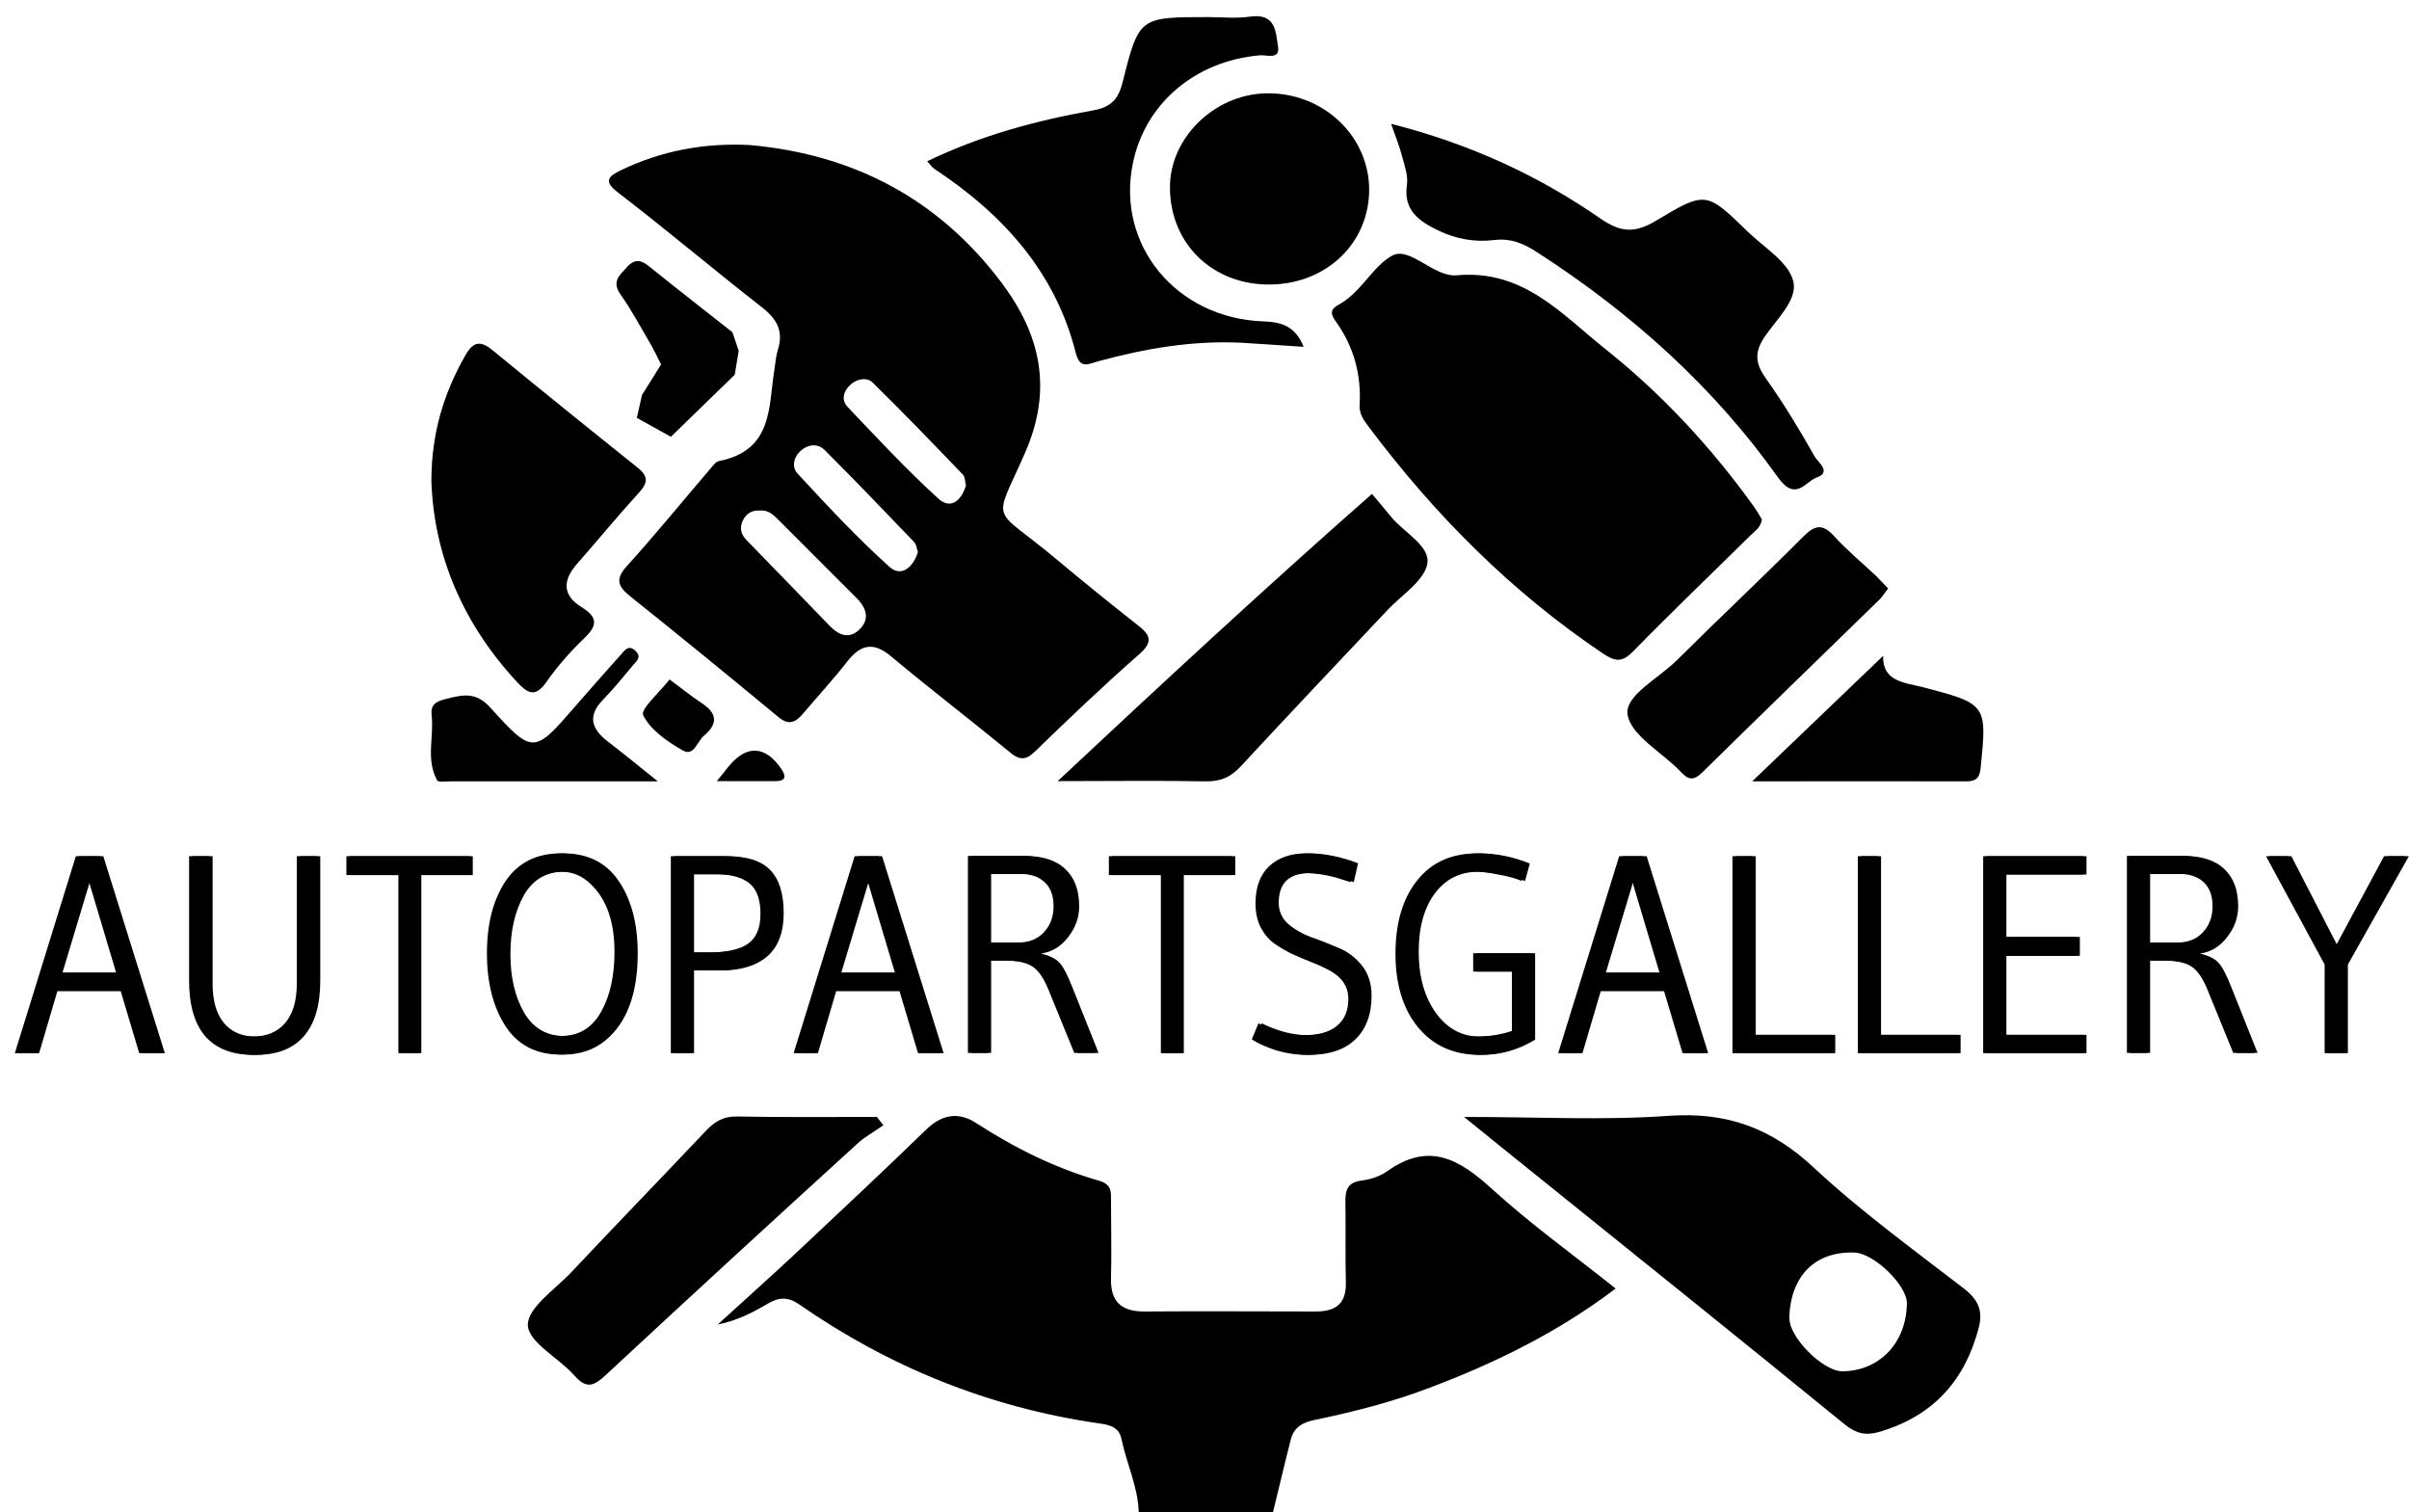
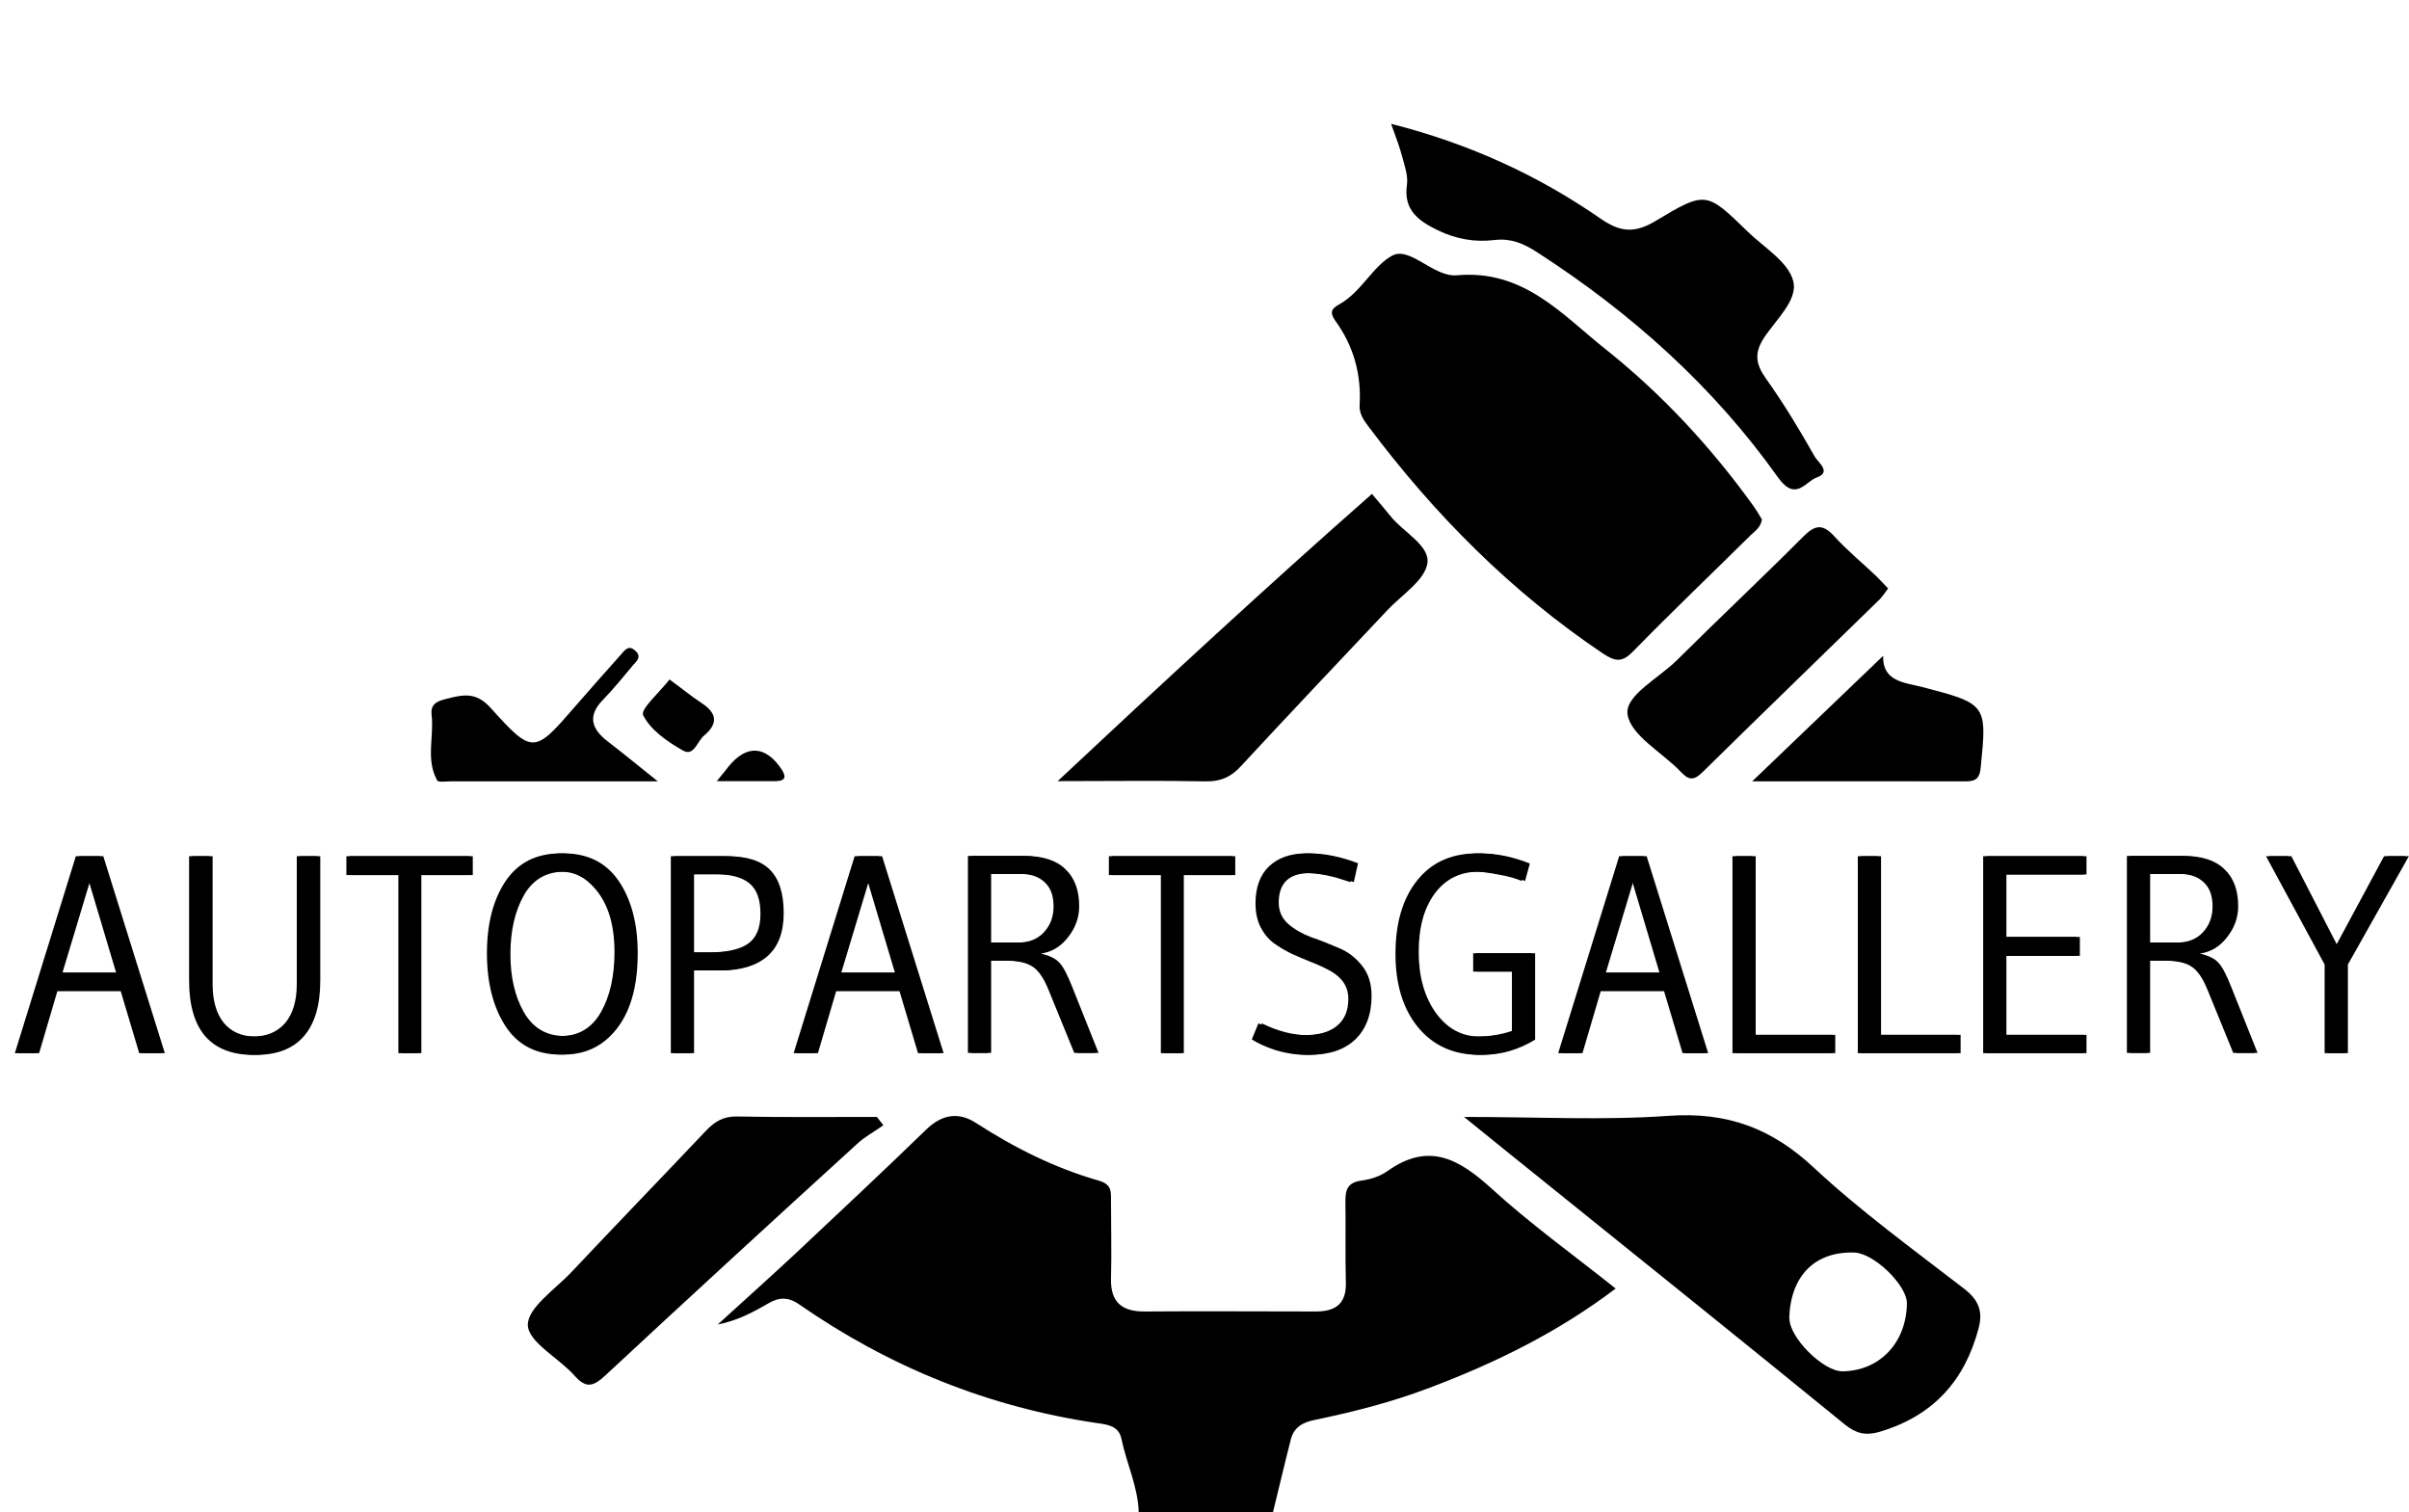
<svg xmlns="http://www.w3.org/2000/svg" width="137" height="86" viewBox="0 0 137 86" fill="none">
  <g clip-path="url(#clip0_16401_20327)">
    <path d="M9.184 59.889H7.917L6.862 56.353H3.076L2.035 59.889H0.844L4.313 48.689H5.685L9.184 59.889ZM6.605 55.313L4.991 49.905L3.362 55.313H6.605ZM17.089 58.929C16.476 59.633 15.576 59.985 14.389 59.985C13.203 59.985 12.298 59.633 11.674 58.929C11.061 58.215 10.754 57.158 10.754 55.761V48.689H11.901V55.953C11.901 56.903 12.112 57.639 12.534 58.161C12.966 58.684 13.575 58.945 14.359 58.945C15.153 58.945 15.772 58.689 16.214 58.177C16.657 57.654 16.878 56.913 16.878 55.953V48.689H18.024V55.761C18.024 57.158 17.712 58.215 17.089 58.929ZM22.655 59.889V49.761H19.699V48.689H26.698V49.761H23.772V59.889H22.655ZM31.869 59.969C30.492 59.969 29.451 59.431 28.747 58.353C28.044 57.265 27.692 55.884 27.692 54.209C27.692 52.535 28.044 51.169 28.747 50.113C29.461 49.057 30.502 48.529 31.869 48.529C33.247 48.529 34.293 49.057 35.007 50.113C35.721 51.169 36.078 52.535 36.078 54.209C36.078 56.502 35.464 58.156 34.237 59.169C33.584 59.703 32.794 59.969 31.869 59.969ZM31.9 49.569C30.874 49.569 30.105 50.023 29.592 50.929C29.089 51.836 28.838 52.945 28.838 54.257C28.838 55.569 29.094 56.673 29.607 57.569C30.13 58.465 30.894 58.913 31.9 58.913C32.905 58.913 33.664 58.46 34.177 57.553C34.69 56.647 34.946 55.505 34.946 54.129C34.946 52.401 34.489 51.111 33.574 50.257C33.101 49.798 32.543 49.569 31.9 49.569ZM40.82 55.185H39.282V59.889H38.15V48.689H41.167C42.293 48.689 43.108 48.95 43.61 49.473C44.123 49.996 44.38 50.812 44.38 51.921C44.38 53.02 44.068 53.841 43.444 54.385C42.821 54.919 41.946 55.185 40.82 55.185ZM40.654 49.713H39.282V54.161H40.277C41.313 54.161 42.067 53.996 42.539 53.665C43.012 53.334 43.248 52.769 43.248 51.969C43.248 51.158 43.042 50.583 42.63 50.241C42.218 49.889 41.559 49.713 40.654 49.713ZM53.475 59.889H52.208L51.152 56.353H47.366L46.325 59.889H45.134L48.603 48.689H49.975L53.475 59.889ZM50.895 55.313L49.282 49.905L47.653 55.313H50.895ZM57.111 54.625H56.176V59.873H55.045V48.673H58.091C59.117 48.673 59.886 48.924 60.399 49.425C60.922 49.916 61.183 50.62 61.183 51.537C61.183 52.177 60.972 52.764 60.55 53.297C60.138 53.831 59.625 54.14 59.011 54.225C59.504 54.343 59.851 54.513 60.052 54.737C60.263 54.95 60.51 55.414 60.791 56.129L62.284 59.873H61.093L59.63 56.289C59.358 55.617 59.052 55.175 58.71 54.961C58.378 54.737 57.845 54.625 57.111 54.625ZM58.031 49.697H56.176V53.601H57.88C58.504 53.601 58.996 53.409 59.358 53.025C59.73 52.63 59.916 52.135 59.916 51.537C59.916 50.94 59.75 50.486 59.419 50.177C59.087 49.857 58.624 49.697 58.031 49.697ZM66.018 59.889V49.761H63.062V48.689H70.06V49.761H67.134V59.889H66.018ZM77.042 49.089L76.8 50.161L75.926 49.889C75.302 49.729 74.764 49.649 74.312 49.649C73.125 49.649 72.532 50.209 72.532 51.329C72.532 51.82 72.713 52.225 73.075 52.545C73.437 52.855 73.874 53.105 74.387 53.297C74.91 53.478 75.428 53.681 75.941 53.905C76.463 54.118 76.906 54.455 77.268 54.913C77.63 55.361 77.811 55.932 77.811 56.625C77.811 57.681 77.504 58.508 76.891 59.105C76.278 59.692 75.408 59.985 74.282 59.985C73.719 59.985 73.15 59.9 72.577 59.729C72.014 59.548 71.552 59.34 71.19 59.105L71.567 58.193C72.482 58.641 73.347 58.865 74.161 58.865C74.986 58.865 75.609 58.689 76.031 58.337C76.463 57.985 76.68 57.473 76.68 56.801C76.68 56.118 76.333 55.585 75.639 55.201C75.327 55.031 74.98 54.87 74.598 54.721C74.226 54.572 73.849 54.412 73.467 54.241C73.095 54.06 72.753 53.857 72.442 53.633C72.14 53.409 71.888 53.105 71.687 52.721C71.496 52.337 71.401 51.889 71.401 51.377C71.401 50.46 71.657 49.756 72.17 49.265C72.693 48.775 73.392 48.529 74.266 48.529C75.141 48.529 76.066 48.716 77.042 49.089ZM84.127 59.985C82.669 59.985 81.508 59.462 80.643 58.417C79.788 57.372 79.361 55.98 79.361 54.241C79.361 52.492 79.768 51.105 80.583 50.081C81.397 49.047 82.534 48.529 83.992 48.529C84.917 48.529 85.857 48.721 86.812 49.105L86.54 50.097C86.199 49.948 85.751 49.825 85.198 49.729C84.645 49.623 84.218 49.569 83.916 49.569C82.86 49.569 82.026 49.98 81.412 50.801C80.799 51.623 80.492 52.732 80.492 54.129C80.492 55.526 80.814 56.678 81.458 57.585C82.111 58.492 82.946 58.945 83.961 58.945C84.675 58.945 85.349 58.839 85.982 58.625V55.249H83.78V54.209H87.114V59.121C86.168 59.697 85.173 59.985 84.127 59.985ZM96.955 59.889H95.688L94.632 56.353H90.846L89.806 59.889H88.614L92.083 48.689H93.456L96.955 59.889ZM94.376 55.313L92.762 49.905L91.133 55.313H94.376ZM104.181 59.889H98.525V48.689H99.656V58.849H104.181V59.889ZM111.31 59.889H105.654V48.689H106.785V58.849H111.31V59.889ZM118.469 59.889H112.783V48.689H118.469V49.729H113.914V53.281H118.092V54.353H113.914V58.849H118.469V59.889ZM123.024 54.625H122.088V59.873H120.957V48.673H124.004C125.03 48.673 125.799 48.924 126.311 49.425C126.834 49.916 127.096 50.62 127.096 51.537C127.096 52.177 126.885 52.764 126.462 53.297C126.05 53.831 125.537 54.14 124.924 54.225C125.417 54.343 125.763 54.513 125.965 54.737C126.176 54.95 126.422 55.414 126.704 56.129L128.197 59.873H127.005L125.542 56.289C125.271 55.617 124.964 55.175 124.622 54.961C124.291 54.737 123.758 54.625 123.024 54.625ZM123.944 49.697H122.088V53.601H123.793C124.416 53.601 124.909 53.409 125.271 53.025C125.643 52.63 125.829 52.135 125.829 51.537C125.829 50.94 125.663 50.486 125.331 50.177C124.999 49.857 124.537 49.697 123.944 49.697ZM136.803 48.689L133.334 54.849V59.889H132.202V54.849L128.869 48.689H130.121L132.791 53.873L135.581 48.689H136.803Z" fill="black" />
    <path d="M9.374 59.889H8.107L7.051 56.353H3.266L2.225 59.889H1.033L4.502 48.689H5.875L9.374 59.889ZM6.795 55.313L5.181 49.905L3.552 55.313H6.795ZM17.279 58.929C16.666 59.633 15.766 59.985 14.579 59.985C13.393 59.985 12.488 59.633 11.864 58.929C11.251 58.215 10.944 57.158 10.944 55.761V48.689H12.091V55.953C12.091 56.903 12.302 57.639 12.724 58.161C13.156 58.684 13.765 58.945 14.549 58.945C15.343 58.945 15.962 58.689 16.404 58.177C16.846 57.654 17.068 56.913 17.068 55.953V48.689H18.214V55.761C18.214 57.158 17.902 58.215 17.279 58.929ZM22.845 59.889V49.761H19.889V48.689H26.887V49.761H23.962V59.889H22.845ZM32.059 59.969C30.682 59.969 29.641 59.431 28.937 58.353C28.233 57.265 27.881 55.884 27.881 54.209C27.881 52.535 28.233 51.169 28.937 50.113C29.651 49.057 30.692 48.529 32.059 48.529C33.437 48.529 34.483 49.057 35.197 50.113C35.91 51.169 36.267 52.535 36.267 54.209C36.267 56.502 35.654 58.156 34.427 59.169C33.774 59.703 32.984 59.969 32.059 59.969ZM32.09 49.569C31.064 49.569 30.295 50.023 29.782 50.929C29.279 51.836 29.028 52.945 29.028 54.257C29.028 55.569 29.284 56.673 29.797 57.569C30.32 58.465 31.084 58.913 32.09 58.913C33.095 58.913 33.854 58.46 34.367 57.553C34.88 56.647 35.136 55.505 35.136 54.129C35.136 52.401 34.679 51.111 33.764 50.257C33.291 49.798 32.733 49.569 32.09 49.569ZM41.01 55.185H39.471V59.889H38.34V48.689H41.357C42.483 48.689 43.297 48.95 43.8 49.473C44.313 49.996 44.569 50.812 44.569 51.921C44.569 53.02 44.258 53.841 43.634 54.385C43.011 54.919 42.136 55.185 41.01 55.185ZM40.844 49.713H39.471V54.161H40.467C41.503 54.161 42.257 53.996 42.729 53.665C43.202 53.334 43.438 52.769 43.438 51.969C43.438 51.158 43.232 50.583 42.82 50.241C42.408 49.889 41.749 49.713 40.844 49.713ZM53.664 59.889H52.398L51.342 56.353H47.556L46.515 59.889H45.324L48.793 48.689H50.165L53.664 59.889ZM51.085 55.313L49.471 49.905L47.843 55.313H51.085ZM57.301 54.625H56.366V59.873H55.234V48.673H58.281C59.307 48.673 60.076 48.924 60.589 49.425C61.112 49.916 61.373 50.62 61.373 51.537C61.373 52.177 61.162 52.764 60.74 53.297C60.327 53.831 59.815 54.14 59.201 54.225C59.694 54.343 60.041 54.513 60.242 54.737C60.453 54.95 60.7 55.414 60.981 56.129L62.474 59.873H61.283L59.82 56.289C59.548 55.617 59.242 55.175 58.9 54.961C58.568 54.737 58.035 54.625 57.301 54.625ZM58.221 49.697H56.366V53.601H58.07C58.694 53.601 59.186 53.409 59.548 53.025C59.92 52.63 60.106 52.135 60.106 51.537C60.106 50.94 59.94 50.486 59.608 50.177C59.277 49.857 58.814 49.697 58.221 49.697ZM66.208 59.889V49.761H63.252V48.689H70.25V49.761H67.324V59.889H66.208ZM77.232 49.089L76.99 50.161L76.115 49.889C75.492 49.729 74.954 49.649 74.502 49.649C73.315 49.649 72.722 50.209 72.722 51.329C72.722 51.82 72.903 52.225 73.265 52.545C73.627 52.855 74.064 53.105 74.577 53.297C75.1 53.478 75.618 53.681 76.131 53.905C76.653 54.118 77.096 54.455 77.458 54.913C77.82 55.361 78.001 55.932 78.001 56.625C78.001 57.681 77.694 58.508 77.081 59.105C76.467 59.692 75.598 59.985 74.472 59.985C73.908 59.985 73.34 59.9 72.767 59.729C72.204 59.548 71.742 59.34 71.38 59.105L71.757 58.193C72.672 58.641 73.536 58.865 74.351 58.865C75.175 58.865 75.799 58.689 76.221 58.337C76.653 57.985 76.87 57.473 76.87 56.801C76.87 56.118 76.523 55.585 75.829 55.201C75.517 55.031 75.17 54.87 74.788 54.721C74.416 54.572 74.039 54.412 73.657 54.241C73.285 54.06 72.943 53.857 72.631 53.633C72.33 53.409 72.078 53.105 71.877 52.721C71.686 52.337 71.591 51.889 71.591 51.377C71.591 50.46 71.847 49.756 72.36 49.265C72.883 48.775 73.582 48.529 74.456 48.529C75.331 48.529 76.256 48.716 77.232 49.089ZM84.317 59.985C82.859 59.985 81.698 59.462 80.833 58.417C79.978 57.372 79.551 55.98 79.551 54.241C79.551 52.492 79.958 51.105 80.773 50.081C81.587 49.047 82.723 48.529 84.181 48.529C85.106 48.529 86.047 48.721 87.002 49.105L86.73 50.097C86.388 49.948 85.941 49.825 85.388 49.729C84.835 49.623 84.408 49.569 84.106 49.569C83.05 49.569 82.216 49.98 81.602 50.801C80.989 51.623 80.682 52.732 80.682 54.129C80.682 55.526 81.004 56.678 81.647 57.585C82.301 58.492 83.136 58.945 84.151 58.945C84.865 58.945 85.539 58.839 86.172 58.625V55.249H83.97V54.209H87.303V59.121C86.358 59.697 85.363 59.985 84.317 59.985ZM97.145 59.889H95.878L94.822 56.353H91.036L89.996 59.889H88.804L92.273 48.689H93.645L97.145 59.889ZM94.566 55.313L92.952 49.905L91.323 55.313H94.566ZM104.371 59.889H98.715V48.689H99.846V58.849H104.371V59.889ZM111.5 59.889H105.844V48.689H106.975V58.849H111.5V59.889ZM118.659 59.889H112.973V48.689H118.659V49.729H114.104V53.281H118.282V54.353H114.104V58.849H118.659V59.889ZM123.213 54.625H122.278V59.873H121.147V48.673H124.194C125.219 48.673 125.989 48.924 126.501 49.425C127.024 49.916 127.286 50.62 127.286 51.537C127.286 52.177 127.074 52.764 126.652 53.297C126.24 53.831 125.727 54.14 125.114 54.225C125.607 54.343 125.953 54.513 126.154 54.737C126.366 54.95 126.612 55.414 126.893 56.129L128.387 59.873H127.195L125.732 56.289C125.461 55.617 125.154 55.175 124.812 54.961C124.48 54.737 123.947 54.625 123.213 54.625ZM124.133 49.697H122.278V53.601H123.983C124.606 53.601 125.099 53.409 125.461 53.025C125.833 52.63 126.019 52.135 126.019 51.537C126.019 50.94 125.853 50.486 125.521 50.177C125.189 49.857 124.727 49.697 124.133 49.697ZM136.993 48.689L133.524 54.849V59.889H132.392V54.849L129.059 48.689H130.311L132.981 53.873L135.771 48.689H136.993Z" fill="black" />
  </g>
  <g clip-path="url(#clip1_16401_20327)">
    <path d="M64.76 86C64.72 84.555 64.071 83.237 63.779 81.831C63.634 81.101 63.011 81.012 62.455 80.935C56.214 80.027 50.556 77.725 45.441 74.169C44.832 73.747 44.302 73.76 43.693 74.118C42.818 74.63 41.917 75.103 40.817 75.32C42.261 74.003 43.732 72.686 45.163 71.355C47.681 68.989 50.198 66.636 52.676 64.231C53.564 63.374 54.505 63.208 55.511 63.861C57.684 65.267 59.977 66.418 62.481 67.135C63.223 67.352 63.183 67.749 63.183 68.26C63.183 69.744 63.223 71.24 63.183 72.724C63.157 74.016 63.766 74.591 65.105 74.579C68.351 74.553 71.597 74.579 74.83 74.579C76.022 74.579 76.579 74.08 76.539 72.903C76.499 71.368 76.539 69.821 76.513 68.286C76.513 67.634 76.659 67.237 77.427 67.135C77.93 67.071 78.487 66.892 78.898 66.598C81.269 64.909 82.992 65.92 84.847 67.608C87.033 69.603 89.458 71.343 91.883 73.274C88.61 75.755 85.059 77.495 81.309 78.914C79.189 79.72 77.003 80.283 74.777 80.743C74.061 80.884 73.585 81.178 73.412 81.843C73.055 83.225 72.737 84.619 72.392 86H64.734H64.76Z" fill="black" />
-     <path d="M42.659 8.25C48.648 8.787 53.444 11.396 56.969 16.09C59.182 19.044 59.871 22.127 58.307 25.721C56.465 29.929 56.333 28.675 60.043 31.77C61.567 33.049 63.117 34.303 64.68 35.531C65.37 36.068 65.635 36.452 64.813 37.181C62.773 38.971 60.798 40.851 58.85 42.744C58.307 43.269 57.95 43.217 57.406 42.757C55.18 40.928 52.888 39.176 50.688 37.334C49.668 36.477 48.953 36.643 48.184 37.615C47.389 38.639 46.502 39.598 45.667 40.583C45.23 41.094 44.845 41.273 44.236 40.749C41.453 38.447 38.657 36.157 35.835 33.906C35.12 33.331 34.987 32.922 35.65 32.192C37.293 30.376 38.83 28.483 40.42 26.629C40.552 26.475 40.698 26.258 40.883 26.22C43.997 25.606 43.693 23.099 44.05 20.95C44.103 20.592 44.13 20.234 44.236 19.901C44.554 18.891 44.236 18.187 43.374 17.509C40.605 15.348 37.929 13.084 35.146 10.948C34.338 10.322 34.55 10.053 35.279 9.695C37.611 8.569 40.075 8.109 42.685 8.25H42.659ZM52.199 31.387C52.133 31.195 52.12 30.965 51.987 30.824C50.304 29.072 48.621 27.307 46.899 25.593C46.541 25.235 46.025 25.235 45.6 25.58C45.123 25.964 45.004 26.552 45.362 26.936C47.045 28.752 48.741 30.581 50.596 32.244C51.272 32.845 51.947 32.231 52.199 31.399V31.387ZM43.202 29.033C42.791 29.008 42.487 29.174 42.288 29.519C42.023 29.98 42.116 30.389 42.5 30.76C44.063 32.359 45.614 33.97 47.164 35.569C47.641 36.068 48.224 36.375 48.82 35.85C49.509 35.236 49.284 34.571 48.688 33.983C47.217 32.512 45.746 31.041 44.276 29.57C43.971 29.264 43.679 28.982 43.202 29.033ZM54.928 27.588C54.876 27.383 54.889 27.128 54.77 27C53.074 25.235 51.377 23.47 49.629 21.756C49.31 21.436 48.714 21.526 48.33 21.909C47.932 22.293 47.853 22.779 48.211 23.15C49.894 24.915 51.563 26.718 53.365 28.355C54.094 29.02 54.703 28.419 54.942 27.575L54.928 27.588Z" fill="black" />
    <path d="M100.204 29.494C100.151 30.005 99.806 30.184 99.555 30.44C97.329 32.64 95.063 34.802 92.876 37.04C92.267 37.667 91.883 37.641 91.167 37.168C85.92 33.638 81.588 29.264 77.851 24.288C77.573 23.917 77.294 23.546 77.321 23.048C77.427 21.308 76.99 19.697 75.956 18.264C75.651 17.829 75.651 17.586 76.142 17.318C77.414 16.627 78.076 15.118 79.189 14.529C80.196 14.005 81.534 15.77 82.846 15.655C86.649 15.31 88.835 17.893 91.3 19.85C94.546 22.434 97.342 25.465 99.74 28.803C99.912 29.046 100.071 29.315 100.177 29.506L100.204 29.494Z" fill="black" />
    <path d="M83.244 63.515C87.431 63.515 91.194 63.72 94.917 63.451C98.243 63.221 100.76 64.168 103.145 66.393C105.809 68.874 108.803 71.049 111.705 73.287C112.526 73.926 112.778 74.566 112.526 75.525C111.745 78.48 109.982 80.5 106.895 81.421C106.1 81.651 105.557 81.523 104.908 80.999C99.356 76.472 93.764 71.982 88.173 67.48C86.636 66.252 85.112 65.012 83.244 63.502V63.515ZM101.767 74.962C101.741 76.049 103.689 77.993 104.788 77.981C106.895 77.955 108.419 76.356 108.445 74.118C108.459 73.095 106.577 71.266 105.464 71.228C103.212 71.151 101.82 72.558 101.754 74.975L101.767 74.962Z" fill="black" />
    <path d="M79.136 7.047C83.641 8.198 87.523 10.002 91.061 12.457C92.201 13.238 93.009 13.25 94.162 12.56C97.01 10.846 97.05 10.897 99.382 13.161C100.31 14.069 101.701 14.888 101.979 15.975C102.271 17.087 100.946 18.213 100.27 19.287C99.753 20.119 99.873 20.745 100.429 21.526C101.449 22.958 102.35 24.454 103.211 25.977C103.37 26.271 104.192 26.846 103.317 27.153C102.681 27.371 102.125 28.56 101.118 27.153C97.448 21.986 92.77 17.791 87.365 14.312C86.609 13.826 85.907 13.545 85.006 13.647C83.88 13.788 82.806 13.596 81.773 13.097C80.66 12.56 79.812 11.933 80.011 10.526C80.09 10.002 79.878 9.413 79.733 8.876C79.6 8.352 79.388 7.827 79.123 7.073L79.136 7.047Z" fill="black" />
-     <path d="M74.115 19.722C72.895 19.645 71.756 19.556 70.63 19.492C67.847 19.351 65.144 19.812 62.468 20.541C61.911 20.694 61.421 21.014 61.182 20.08C60.03 15.502 57.075 12.202 53.14 9.605C53.02 9.529 52.928 9.388 52.729 9.17C55.75 7.712 58.917 6.855 62.15 6.28C63.236 6.088 63.62 5.602 63.859 4.617C64.773 0.972 64.813 0.972 68.695 0.972C69.49 0.972 70.299 1.062 71.08 0.946C72.578 0.729 72.551 1.842 72.683 2.66C72.803 3.415 72.021 3.108 71.637 3.146C67.98 3.466 65.131 5.871 64.429 9.273C63.462 13.915 66.88 18.111 71.875 18.277C72.975 18.315 73.677 18.61 74.128 19.697L74.115 19.722Z" fill="black" />
-     <path d="M24.533 27.358C24.533 24.672 25.222 22.408 26.428 20.272C26.825 19.556 27.209 19.262 27.978 19.889C30.721 22.14 33.49 24.378 36.259 26.59C36.948 27.14 36.803 27.511 36.286 28.074C35.093 29.379 33.98 30.747 32.814 32.065C32.006 32.985 31.966 33.842 33.066 34.52C33.993 35.096 33.993 35.556 33.238 36.285C32.443 37.04 31.715 37.871 31.092 38.754C30.482 39.636 30.072 39.495 29.422 38.805C26.335 35.48 24.679 31.604 24.533 27.371V27.358Z" fill="black" />
    <path d="M60.136 44.432C66.231 38.728 72.034 33.356 78.023 28.087C78.407 28.547 78.752 28.944 79.07 29.34C79.799 30.261 81.323 31.016 81.177 32.026C81.031 32.998 79.733 33.817 78.911 34.687C76.129 37.641 73.333 40.583 70.577 43.563C70.007 44.19 69.397 44.458 68.523 44.432C65.886 44.381 63.236 44.42 60.123 44.42L60.136 44.432Z" fill="black" />
    <path d="M50.238 63.988C49.734 64.347 49.178 64.641 48.741 65.05C43.958 69.411 39.188 73.785 34.444 78.198C33.782 78.812 33.358 79.004 32.682 78.237C31.794 77.226 30.058 76.344 30.018 75.359C29.992 74.374 31.569 73.325 32.496 72.34C35.027 69.654 37.597 66.994 40.142 64.308C40.632 63.797 41.109 63.477 41.904 63.49C44.554 63.541 47.204 63.515 49.867 63.515C49.986 63.669 50.119 63.835 50.238 63.988Z" fill="black" />
-     <path d="M72.273 16.179C69 16.23 66.562 13.903 66.535 10.692C66.509 7.879 69.013 5.397 71.955 5.308C75.161 5.218 77.811 7.648 77.864 10.705C77.904 13.762 75.493 16.128 72.273 16.179Z" fill="black" />
    <path d="M107.372 33.471C107.2 33.689 107.067 33.906 106.895 34.085C103.529 37.372 100.151 40.634 96.799 43.934C96.255 44.458 95.977 44.305 95.553 43.857C94.506 42.77 92.731 41.81 92.558 40.621C92.4 39.547 94.347 38.562 95.368 37.539C97.739 35.185 100.177 32.896 102.536 30.53C103.198 29.865 103.635 29.75 104.311 30.491C105.04 31.297 105.901 32.001 106.696 32.755C106.921 32.973 107.12 33.203 107.385 33.471H107.372Z" fill="black" />
    <path d="M99.647 44.432C102.231 41.951 104.629 39.662 107.094 37.296C107.054 38.767 108.3 38.805 109.333 39.074C112.99 40.02 113.003 40.071 112.646 43.614C112.593 44.177 112.447 44.432 111.811 44.432C107.796 44.42 103.795 44.432 99.647 44.432Z" fill="black" />
    <path d="M37.425 44.432C33.185 44.432 29.409 44.432 25.633 44.432C25.368 44.432 24.93 44.496 24.864 44.381C24.202 43.192 24.692 41.9 24.546 40.659C24.48 40.097 24.771 39.892 25.341 39.751C26.308 39.508 27.05 39.316 27.885 40.237C30.297 42.91 30.376 42.872 32.708 40.173C33.556 39.189 34.431 38.217 35.292 37.245C35.531 36.976 35.756 36.618 36.166 37.04C36.498 37.372 36.193 37.603 36.008 37.82C35.438 38.498 34.881 39.189 34.272 39.815C33.41 40.711 33.636 41.44 34.537 42.143C35.398 42.808 36.233 43.486 37.425 44.445V44.432Z" fill="black" />
-     <path d="M37.597 20.733C37.399 20.336 37.227 19.965 37.028 19.62C36.458 18.648 35.928 17.65 35.279 16.729C34.775 16 35.239 15.655 35.663 15.182C36.153 14.645 36.524 14.824 36.988 15.207C38.525 16.448 41.652 18.891 41.652 18.891L42.01 19.952L41.785 21.308L38.154 24.838L36.219 23.764L36.511 22.459C36.511 22.459 37.213 21.334 37.584 20.745L37.597 20.733Z" fill="black" />
    <path d="M38.075 38.639C38.711 39.099 39.267 39.559 39.863 39.956C40.751 40.519 40.883 41.12 40.049 41.823C39.651 42.143 39.466 43.038 38.843 42.68C37.955 42.181 37.001 41.516 36.577 40.672C36.405 40.327 37.518 39.368 38.075 38.639Z" fill="black" />
    <path d="M40.764 44.42C41.109 43.998 41.268 43.806 41.413 43.614C42.447 42.322 43.547 42.386 44.461 43.767C44.766 44.241 44.593 44.42 44.09 44.42C43.083 44.42 42.076 44.42 40.764 44.42Z" fill="black" />
  </g>
  <defs>
    <clipPath id="clip0_16401_20327">
      <rect width="137" height="12" fill="white" transform="translate(0 48)" />
    </clipPath>
    <clipPath id="clip1_16401_20327">
      <rect width="106" height="86" fill="white" transform="translate(16)" />
    </clipPath>
  </defs>
</svg>